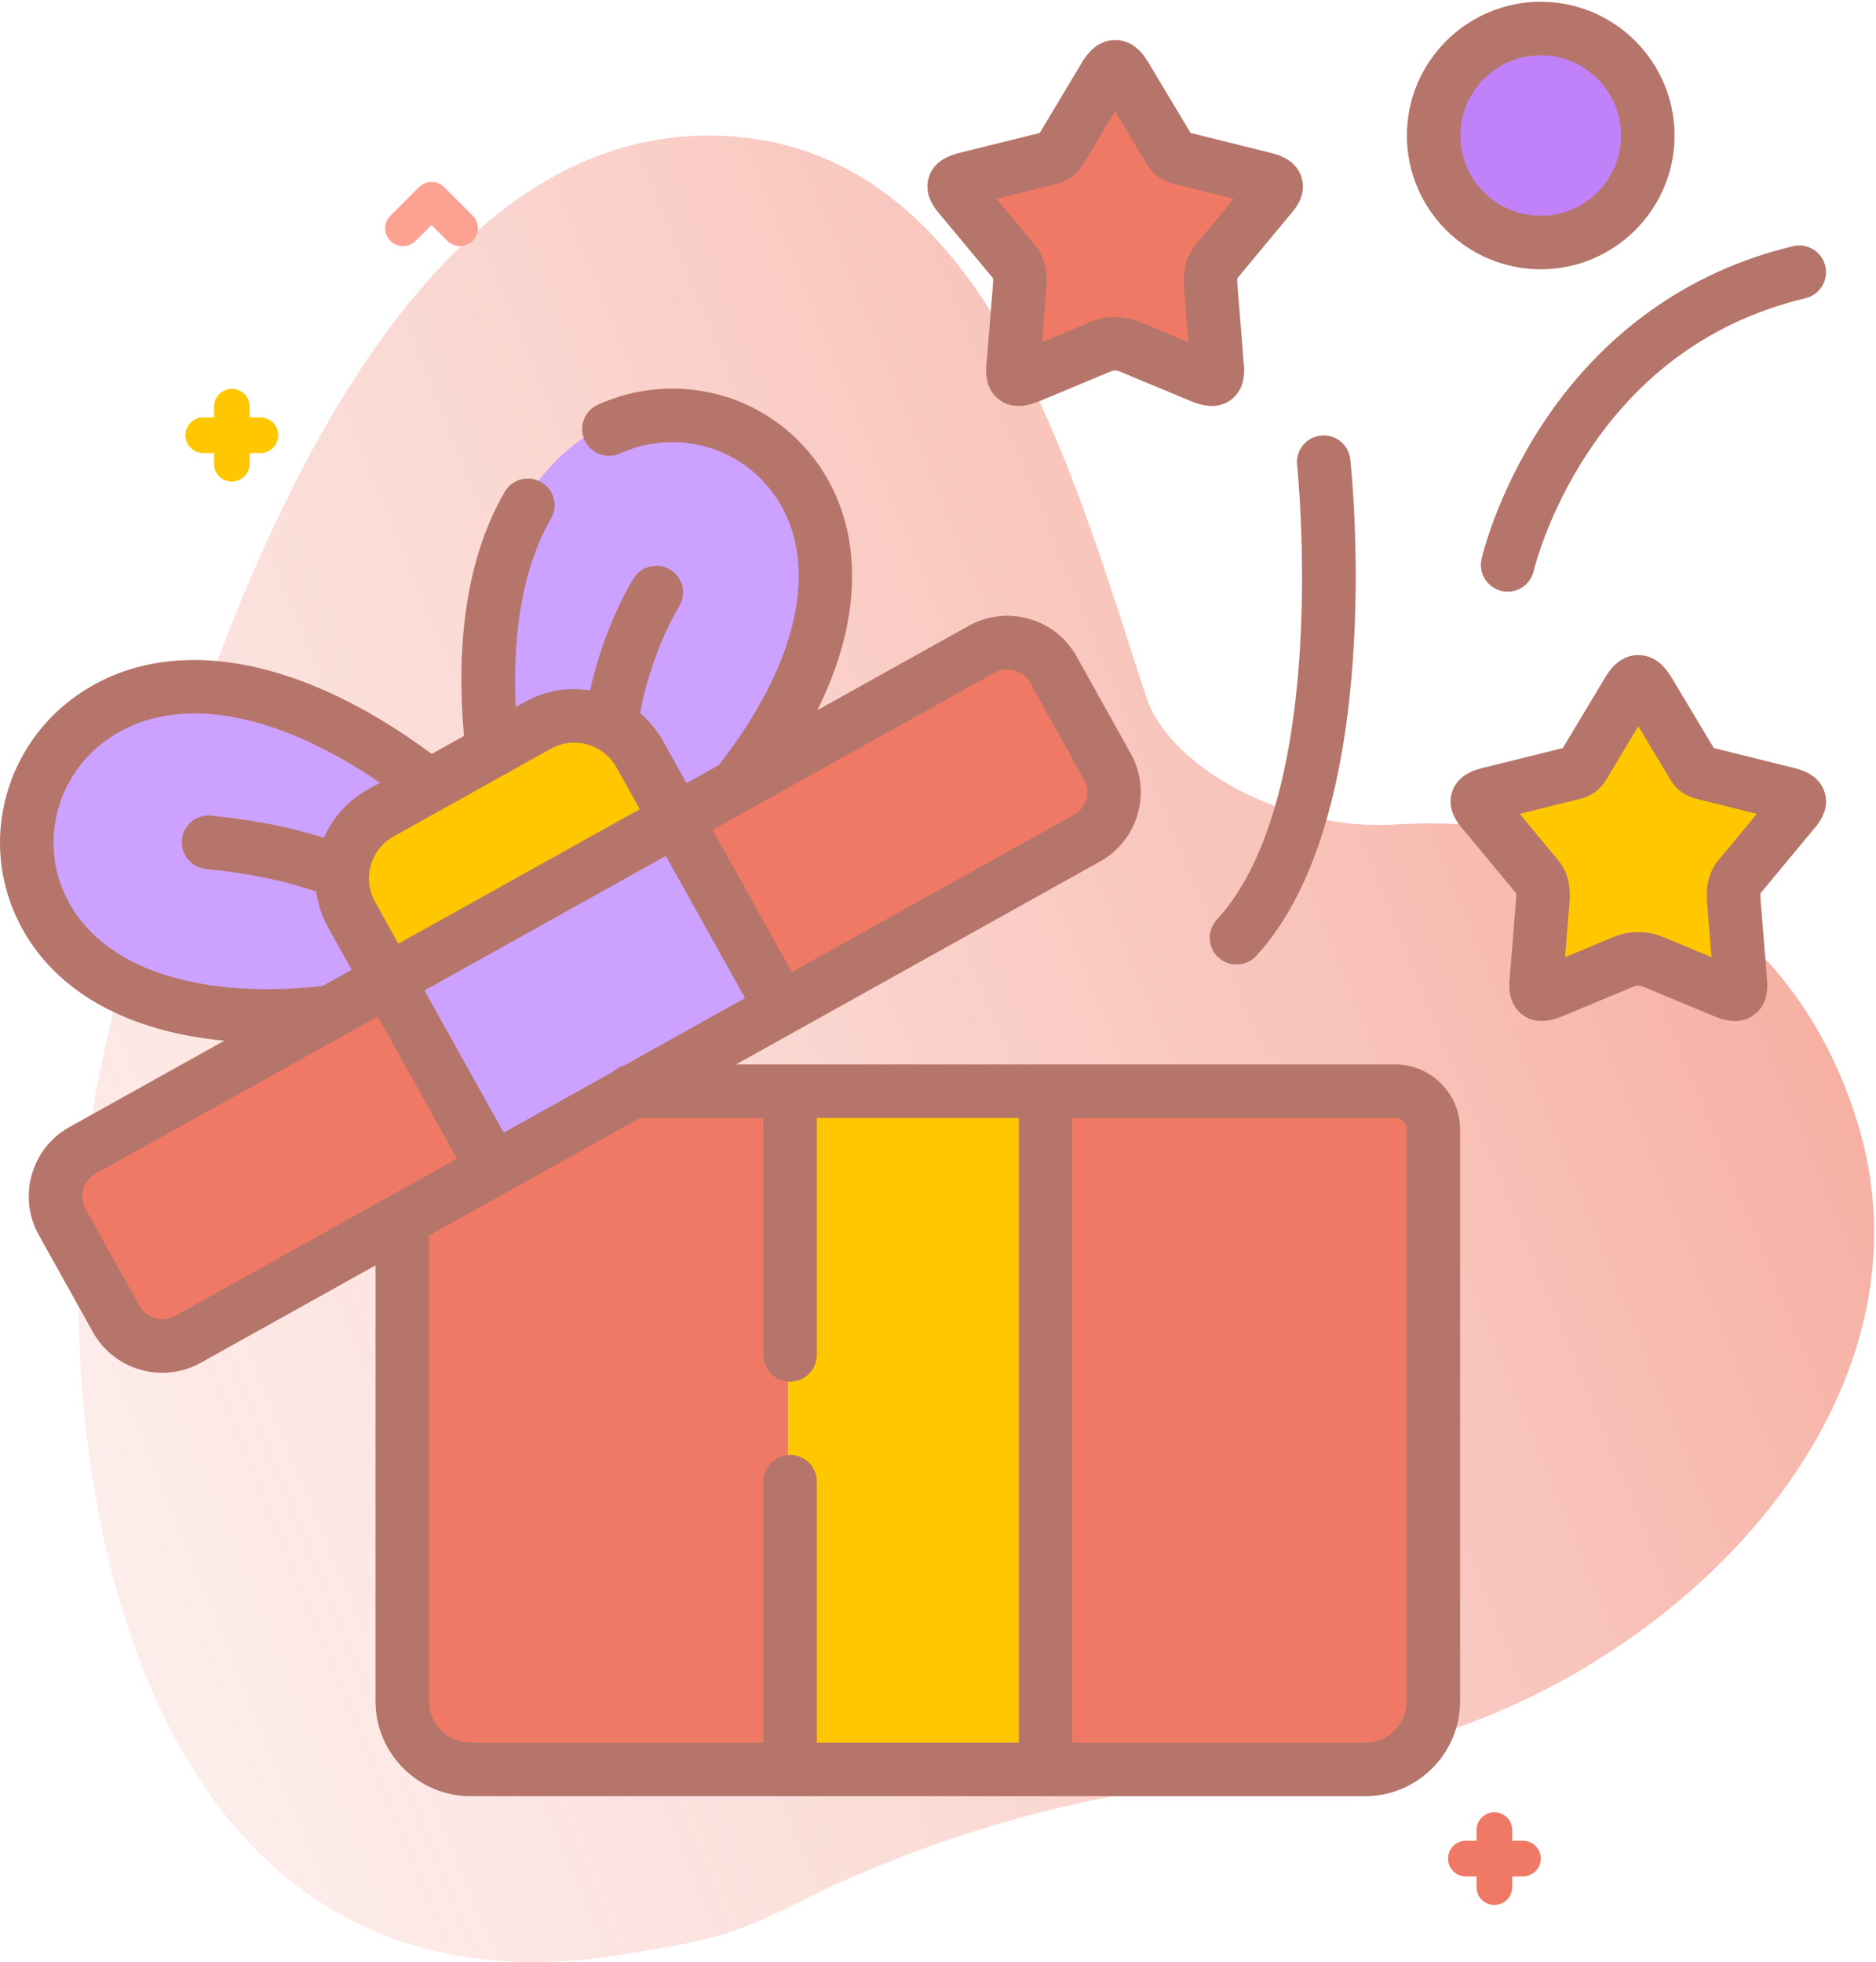
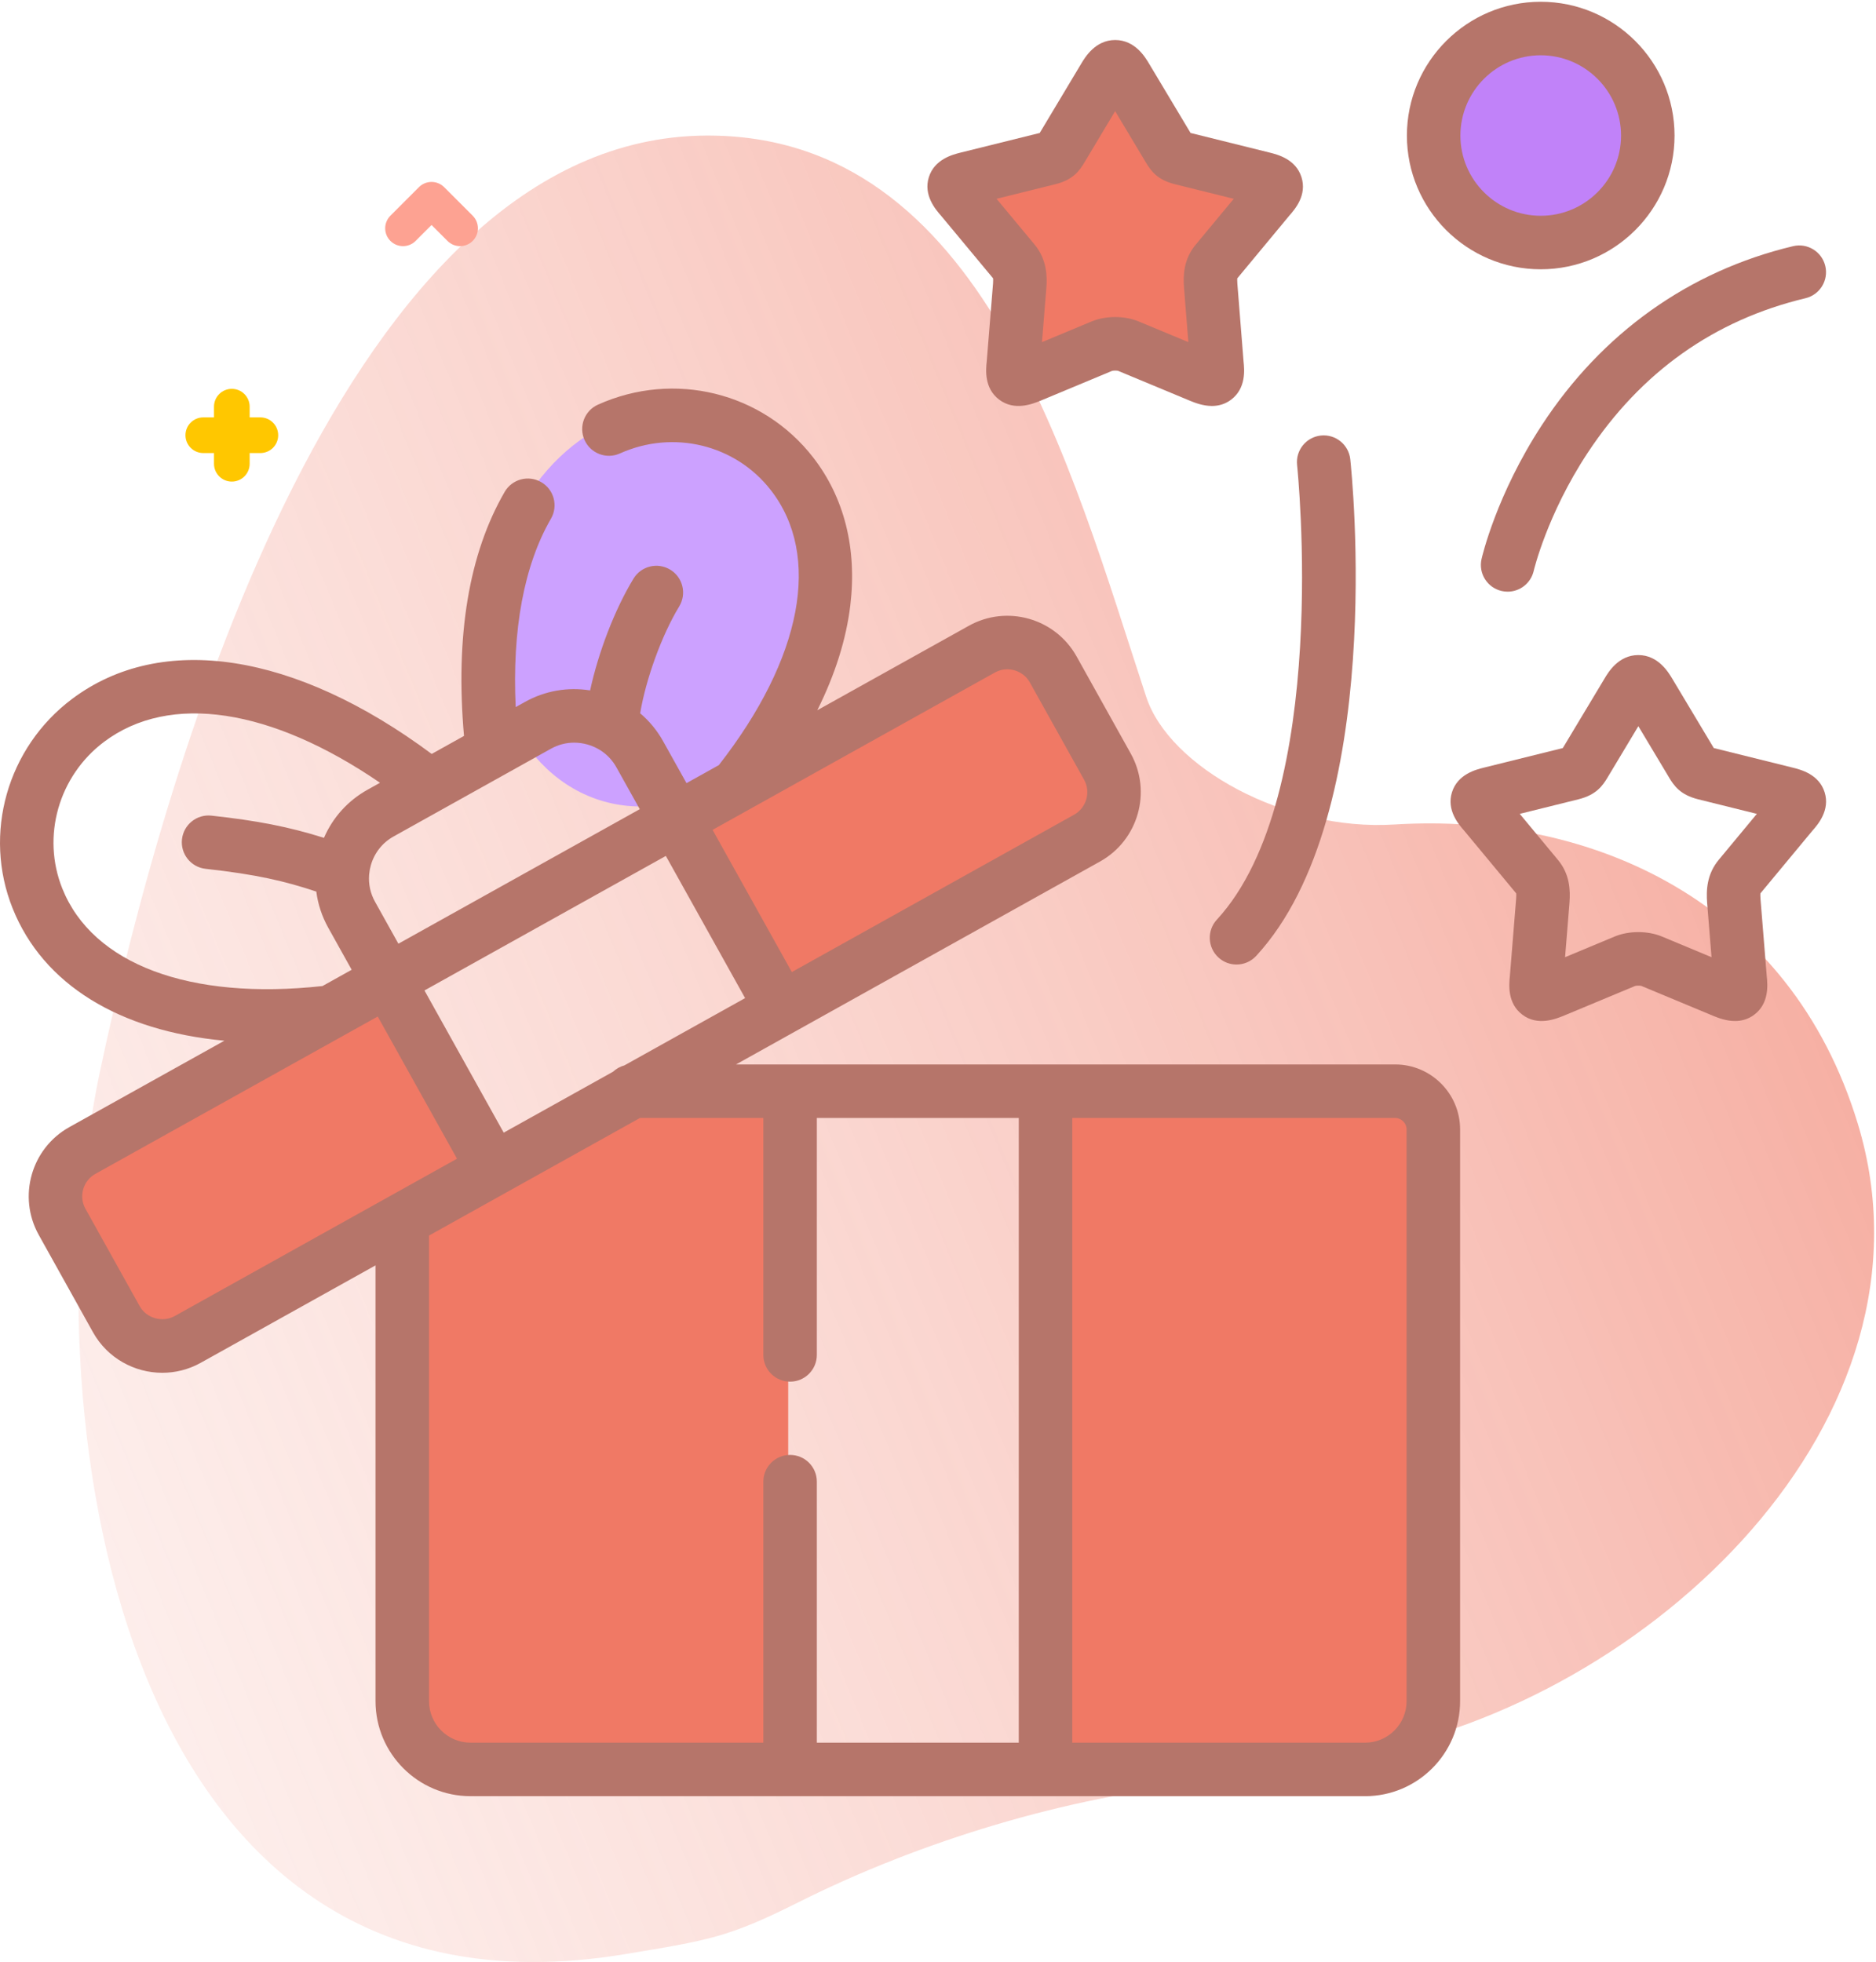
<svg xmlns="http://www.w3.org/2000/svg" width="526" height="550" viewBox="0 0 526 550" fill="none">
  <path d="M197.988 38.001C97.358 38.535 46.837 211.6 27.982 300.56C9.127 389.521 28.829 572.018 175.078 547.809C198.718 543.896 204.236 543.094 223.723 533.312C258.408 515.901 299.457 503.651 336.553 499.953C351.764 498.437 370.998 493.415 381.177 491.585C462.803 476.906 546.105 397.825 520.886 314.963C501.947 252.735 446.458 227.685 390.888 231.129C360.37 233.02 327.891 215.118 321.378 195.341C300.164 130.924 275.766 37.589 197.988 38.001V38.001Z" fill="url(#paint0_linear)" />
  <path d="M73 117H70V114C70 111.238 67.761 109 65 109C62.239 109 60 111.238 60 114V117H57C54.239 117 52 119.238 52 122C52 124.762 54.239 127 57 127H60V130C60 132.762 62.239 135 65 135C67.761 135 70 132.762 70 130V127H73C75.761 127 78 124.762 78 122C78 119.238 75.761 117 73 117V117Z" fill="#FFC700" />
-   <path d="M427 516H424V513C424 510.238 421.762 508 419 508C416.238 508 414 510.238 414 513V516H411C408.238 516 406 518.238 406 521C406 523.762 408.238 526 411 526H414V529C414 531.762 416.238 534 419 534C421.762 534 424 531.762 424 529V526H427C429.762 526 432 523.762 432 521C432 518.238 429.762 516 427 516Z" fill="#F07965" />
  <path d="M129 69C127.72 69 126.441 68.512 125.464 67.535L121 63.071L116.536 67.535C114.583 69.488 111.418 69.488 109.465 67.535C107.512 65.583 107.512 62.417 109.465 60.465L117.465 52.465C119.418 50.512 122.583 50.512 124.536 52.465L132.536 60.465C134.489 62.417 134.489 65.583 132.536 67.535C131.559 68.511 130.28 69 129 69Z" fill="#FDA292" />
  <path d="M115 340L179 307H221V491H115V340Z" fill="#F07965" />
  <path d="M292 307H398V491H292V307Z" fill="#F07965" />
-   <path d="M221 307H292V491H221V307Z" fill="#FFC700" />
-   <ellipse cx="65" cy="240.5" rx="56" ry="45.5" fill="#CCA1FF" />
+   <path d="M221 307V491H221V307Z" fill="#FFC700" />
  <ellipse cx="183.519" cy="170.504" rx="56" ry="45.5" transform="rotate(102.471 183.519 170.504)" fill="#CCA1FF" />
-   <rect x="95" y="240.572" width="93" height="36" transform="rotate(-27.938 95 240.572)" fill="#FFC700" />
  <rect x="193.368" y="228.698" width="106.075" height="57.455" transform="rotate(-27.938 193.368 228.698)" fill="#F07965" />
  <rect x="11" y="329.242" width="110.085" height="57.455" transform="rotate(-27.938 11 329.242)" fill="#F07965" />
-   <rect x="115" y="270.26" width="85.931" height="57.455" transform="rotate(-27.938 115 270.26)" fill="#CCA1FF" />
-   <path d="M421.5 227.5L459 198L499 222.5L486 273L435.5 275.5L421.5 227.5Z" fill="#FFC700" />
  <path d="M274 53.5L311.5 24L351.5 48.5L338.5 99L288 101.5L274 53.5Z" fill="#F07965" />
  <circle cx="432" cy="37" r="26" fill="#C182F9" />
  <path d="M391.181 298.384H206.361L308.475 241.476C319.149 235.504 323.005 221.959 317.064 211.271L301.844 183.983C295.86 173.293 282.302 169.459 271.635 175.425L229.158 199.094C234.153 189.07 237.262 179.241 238.412 169.695C240.328 153.8 236.721 139.454 227.981 128.207C213.776 109.928 188.973 103.852 167.662 113.429C163.884 115.127 162.198 119.566 163.896 123.345C165.594 127.122 170.033 128.809 173.812 127.111C188.789 120.379 206.194 124.615 216.137 137.411C230.415 155.785 224.938 184.525 201.543 214.482L192.485 219.529L185.93 207.786C184.247 204.761 182.062 202.122 179.492 199.943C181.085 190.405 185.526 178.061 190.436 169.998C192.59 166.46 191.469 161.846 187.931 159.692C184.393 157.537 179.779 158.66 177.625 162.197C172.341 170.874 167.762 182.898 165.459 193.536C159.177 192.533 152.799 193.639 147.187 196.768L144.594 198.214C143.565 176.573 146.92 158.461 154.48 145.399C156.555 141.814 155.331 137.226 151.746 135.151C148.163 133.078 143.573 134.3 141.498 137.885C131.466 155.219 127.643 178.219 130.098 206.295L121.041 211.344C82.773 182.897 45.328 177.081 20.205 195.928C2.017 209.571 -4.835 233.714 3.543 254.639C12.091 275.987 33.465 288.987 62.911 291.732L19.424 315.964C8.756 321.913 4.909 335.448 10.853 346.142L26.07 373.453C30.125 380.719 37.703 384.82 45.504 384.82C49.158 384.82 52.861 383.92 56.274 382.025C56.277 382.024 56.28 382.022 56.283 382.02L105.29 354.709V476.869C105.29 491.555 117.241 503.503 131.931 503.503H382.745C397.435 503.503 409.387 491.555 409.387 476.869V316.585C409.386 306.549 401.219 298.384 391.181 298.384ZM141.237 317.505L119.011 277.645L186.691 239.932L208.915 279.788L175.073 298.648C173.865 298.972 172.779 299.588 171.894 300.42L141.237 317.505ZM278.949 188.523C280.055 187.904 281.256 187.61 282.443 187.61C284.971 187.61 287.43 188.943 288.751 191.3L303.959 218.567C305.887 222.035 304.627 226.44 301.163 228.378L222.018 272.485L199.795 232.629L278.949 188.523ZM154.492 209.872C156.504 208.75 158.728 208.18 160.988 208.18C162.235 208.18 163.492 208.354 164.73 208.705C168.211 209.693 171.085 211.957 172.828 215.091L179.38 226.828L111.705 264.539L105.143 252.766C103.851 250.451 103.293 247.854 103.494 245.251C103.501 245.179 103.51 245.108 103.515 245.036C103.593 244.206 103.741 243.376 103.975 242.555C104.962 239.085 107.228 236.217 110.361 234.475L154.492 209.872ZM17.468 249.065C11.607 234.426 16.433 217.511 29.206 207.93C47.601 194.132 76.017 198.522 106.55 219.425L103.066 221.367C97.55 224.434 93.308 229.15 90.834 234.864C80.93 231.745 72.036 230.033 59.295 228.638C55.174 228.19 51.474 231.16 51.023 235.277C50.572 239.395 53.545 243.098 57.662 243.549C71.677 245.083 79.922 246.992 88.685 249.929C89.143 253.45 90.264 256.884 92.042 260.071L98.604 271.844L90.416 276.407C53.196 280.476 25.975 270.313 17.468 249.065V249.065ZM48.982 368.919C45.559 370.813 41.066 369.546 39.17 366.15L23.96 338.851C22.032 335.383 23.275 330.994 26.728 329.069L96.099 290.413C96.319 290.304 96.532 290.186 96.738 290.057L105.909 284.947L128.135 324.807L109.263 335.325C109.223 335.346 109.184 335.369 109.144 335.391L48.982 368.919ZM120.29 476.87V346.351L179.445 313.384H214.028V379.804C214.028 383.946 217.386 387.304 221.528 387.304C225.67 387.304 229.028 383.946 229.028 379.804V313.384H285.647V488.504H229.028V415.338C229.028 411.196 225.67 407.838 221.528 407.838C217.386 407.838 214.028 411.196 214.028 415.338V488.504H131.931C125.512 488.504 120.29 483.285 120.29 476.87V476.87ZM394.386 476.87C394.386 483.285 389.164 488.504 382.745 488.504H300.648V313.384H391.181C392.918 313.384 394.386 314.85 394.386 316.585V476.87Z" fill="#B6756A" />
  <path d="M363.681 130.355C363.781 131.277 373.299 222.982 341.189 257.79C338.38 260.835 338.572 265.58 341.616 268.388C343.058 269.718 344.881 270.375 346.7 270.375C348.721 270.375 350.736 269.563 352.215 267.96C388.896 228.196 379.032 132.781 378.594 128.738C378.148 124.62 374.45 121.648 370.33 122.089C366.212 122.537 363.235 126.237 363.681 130.355V130.355Z" fill="#B6756A" />
  <path d="M432.285 119.209C419.597 138.637 415.566 155.976 415.4 156.705C414.484 160.739 417.009 164.745 421.041 165.669C421.604 165.797 422.165 165.859 422.719 165.859C426.134 165.859 429.223 163.507 430.024 160.039C430.06 159.883 433.772 144.193 445.136 126.965C460.089 104.296 480.643 89.705 506.226 83.598C510.255 82.637 512.742 78.591 511.78 74.562C510.819 70.533 506.774 68.047 502.744 69.008C473.547 75.977 449.182 93.336 432.285 119.209V119.209Z" fill="#B6756A" />
  <path d="M278.436 78.009C278.462 78.191 278.496 78.627 278.429 79.507L276.663 101.329C276.412 103.643 275.916 108.823 280.144 112.022C284.444 115.276 289.495 113.236 291.728 112.335L311.772 103.981C312.169 103.853 313.148 103.849 313.51 103.961L333.713 112.365C334.984 112.879 337.262 113.799 339.798 113.799C341.558 113.799 343.443 113.356 345.201 112.025C349.417 108.834 348.924 103.653 348.673 101.333L346.939 79.542C346.872 78.664 346.896 78.218 346.919 78.02L361.48 60.473C363.162 58.563 366.483 54.696 364.919 49.682C363.332 44.595 358.164 43.312 355.956 42.764L333.818 37.273L322.175 17.838C321.104 16.031 318.26 11.233 312.704 11.218C312.695 11.218 312.686 11.218 312.678 11.218C307.137 11.218 304.266 16 303.184 17.803C303.183 17.805 303.182 17.807 303.181 17.809L291.628 37.096L291.523 37.274L269.369 42.768C267.167 43.318 262.009 44.607 260.427 49.693C258.867 54.706 262.3 58.706 263.86 60.477L278.436 78.009ZM295.848 51.655C300.849 50.419 302.653 47.942 304.203 45.296L312.667 31.158L321.209 45.416C322.752 48.007 324.546 50.434 329.48 51.653L345.923 55.731L335.334 68.491C331.853 72.605 331.713 77.166 331.983 80.707L333.193 95.903L319.309 90.127C315.365 88.461 310.041 88.456 306.059 90.113L292.151 95.909L293.383 80.682C293.627 77.475 293.55 72.727 290.071 68.542L279.418 55.73L295.848 51.655Z" fill="#B6756A" />
  <path d="M508.139 232.899C509.72 231.121 513.159 227.133 511.607 222.118C510.028 217.014 504.842 215.726 502.626 215.176L480.519 209.693L468.853 190.214C467.771 188.412 464.9 183.629 459.359 183.629C459.35 183.629 459.341 183.629 459.333 183.629C453.797 183.644 450.953 188.409 449.873 190.23L438.298 209.506L438.188 209.693L416.079 215.176C413.865 215.725 408.679 217.013 407.1 222.117C405.549 227.132 408.987 231.12 410.568 232.897L425.118 250.431C425.141 250.628 425.166 251.066 425.101 251.917L423.333 273.736C423.098 276.043 422.617 281.266 426.856 284.451C431.147 287.675 436.176 285.644 438.399 284.745L458.445 276.391C458.853 276.26 459.855 276.26 460.208 276.37L480.384 284.775C481.654 285.288 483.93 286.208 486.467 286.208C488.22 286.208 490.098 285.768 491.853 284.45C496.092 281.265 495.611 276.043 495.376 273.735L493.611 251.952C493.544 251.075 493.568 250.629 493.591 250.43L508.139 232.899ZM482.006 240.902C478.524 245.015 478.384 249.577 478.654 253.129L479.885 268.319L465.975 262.523C462.014 260.873 456.691 260.874 452.731 262.523L438.821 268.319L440.055 253.092C440.323 249.577 440.183 245.015 436.748 240.957L426.114 228.141L442.569 224.06C447.531 222.82 449.327 220.35 450.872 217.713L459.365 203.562L467.534 217.2L467.837 217.713C469.381 220.351 471.178 222.821 476.153 224.063L492.596 228.141L482.006 240.902Z" fill="#B6756A" />
  <path d="M431.994 75.487C452.683 75.487 469.515 58.673 469.515 38.006C469.515 17.323 452.683 0.496 431.994 0.496C411.305 0.496 394.473 17.323 394.473 38.006C394.473 58.673 411.305 75.487 431.994 75.487ZM431.994 15.496C444.412 15.496 454.515 25.594 454.515 38.006C454.515 50.402 444.412 60.487 431.994 60.487C419.576 60.487 409.474 50.402 409.474 38.006C409.473 25.594 419.576 15.496 431.994 15.496V15.496Z" fill="#B6756A" />
  <defs>
    <linearGradient id="paint0_linear" x1="500.736" y1="139" x2="-424.401" y2="518.841" gradientUnits="userSpaceOnUse">
      <stop offset="0.001" stop-color="#F07965" stop-opacity="0.65" />
      <stop offset="1" stop-color="white" stop-opacity="0" />
    </linearGradient>
  </defs>
</svg>